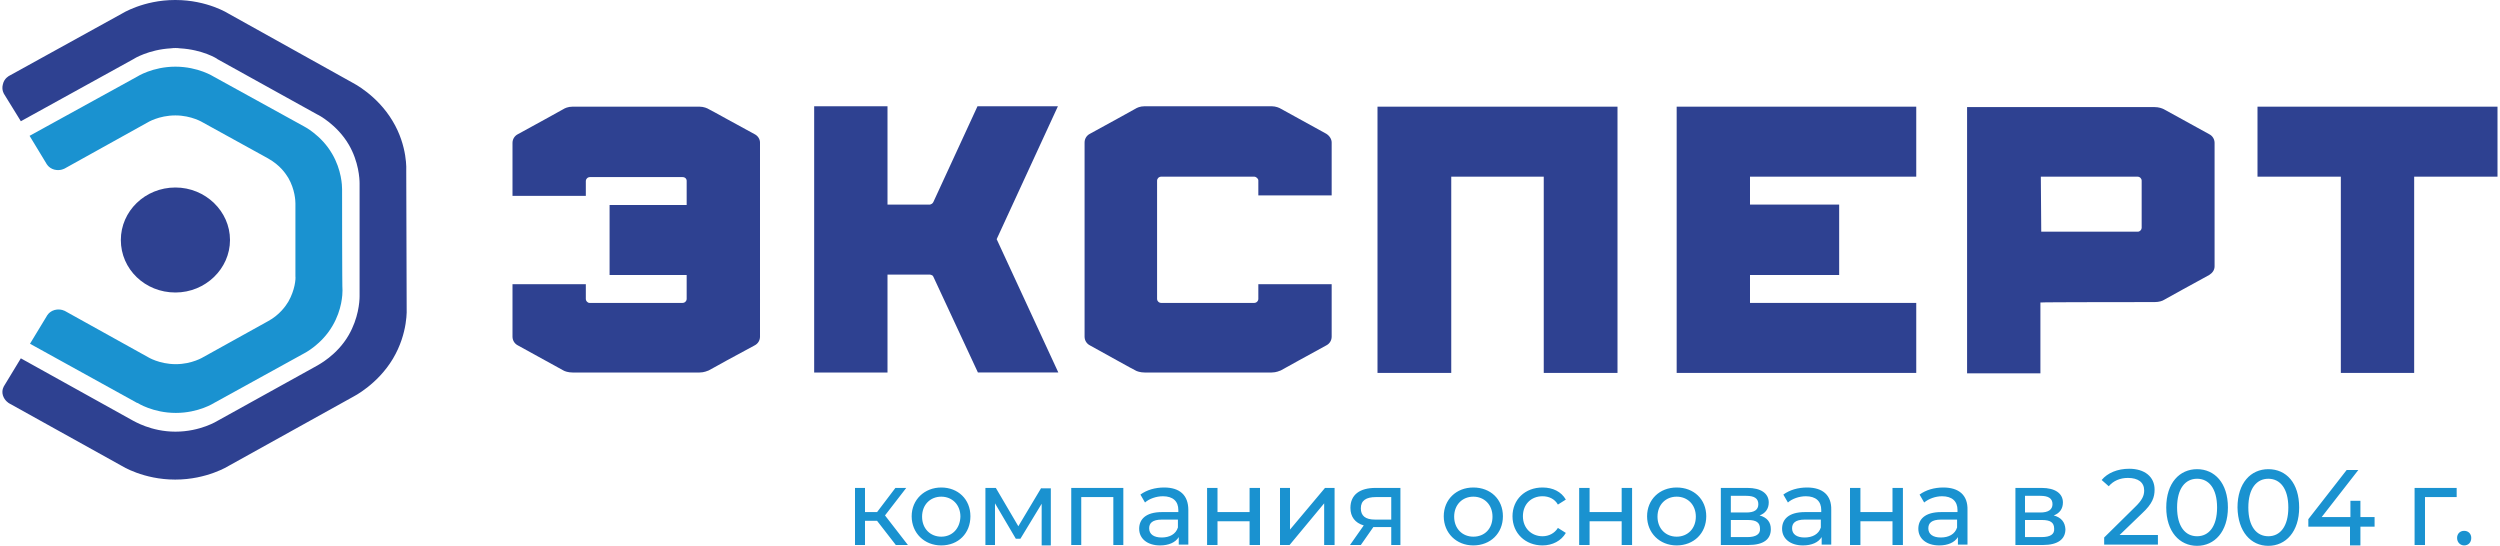
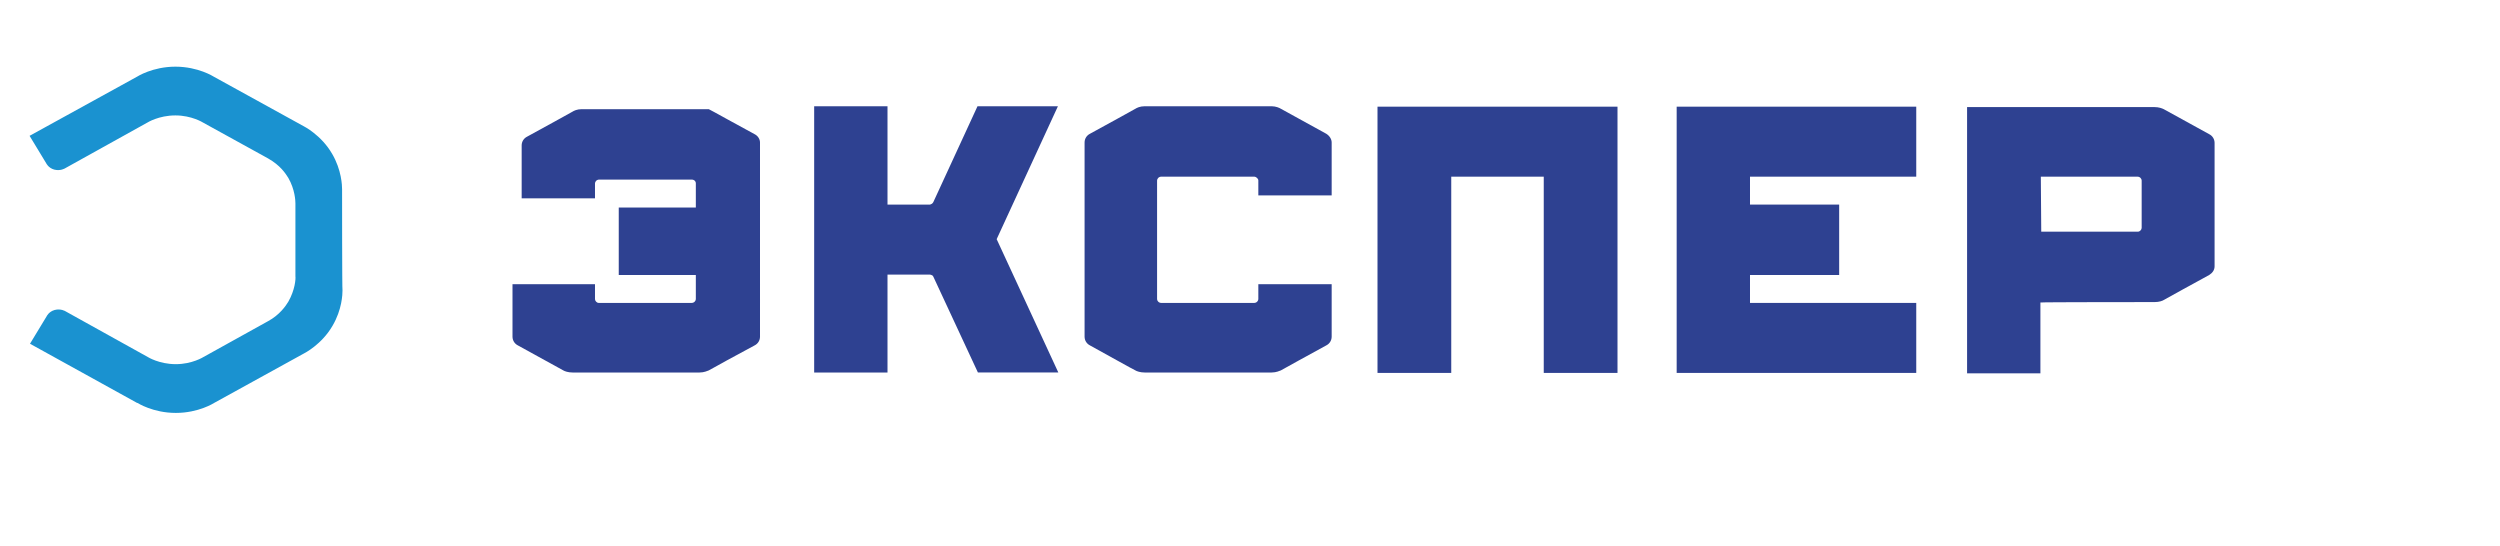
<svg xmlns="http://www.w3.org/2000/svg" version="1.1" id="Layer_1" x="0px" y="0px" viewBox="0 0 600 131" style="enable-background:new 0 0 600 131;" xml:space="preserve">
  <style type="text/css">
	.st0{fill:#2E4191;}
	.st1{fill:#1A92D0;}
</style>
  <g id="Слой_x0020_1">
    <polygon class="st0" points="459.9,42.4 459.9,25.6 402.4,25.6 402.4,89.5 420,89.5 459.9,89.5 459.9,72.7 420,72.7 420,66    441.4,66 441.4,49.1 420,49.1 420,42.4  " />
    <polygon class="st0" points="330.6,25.6 330.6,89.5 348.3,89.5 348.3,42.4 370.5,42.4 370.5,89.5 388.2,89.5 388.2,25.6  " />
-     <polygon class="st0" points="599.4,25.6 541.8,25.6 541.8,42.4 561.8,42.4 561.8,89.5 579.4,89.5 579.4,42.4 599.4,42.4  " />
-     <path class="st0" d="M181.1,32.2c-3.2-1.7-10.7-5.9-11-6c-0.3-0.2-1.2-0.6-2.2-0.6h-30.5c-1.1,0-1.9,0.4-2.2,0.6   c-0.3,0.2-7.8,4.3-10.9,6c-0.8,0.4-1.3,1.2-1.3,2.1v12.7h17.6v-3.6c0-0.4,0.4-0.9,1-0.9h22.2c0.6,0,1,0.4,1,0.9v5.8h-18.5V66h18.5   v5.8c0,0.4-0.4,0.9-1,0.9h-22.3c-0.5,0-0.9-0.5-0.9-0.9v-3.6H123V70v10.8c0,0.9,0.5,1.7,1.3,2.1c3.1,1.7,10.7,5.9,10.9,6   c0.3,0.2,1.2,0.5,2.2,0.5h30.5c1.1,0,1.9-0.4,2.2-0.5c0.3-0.2,7.8-4.3,11-6c0.8-0.4,1.3-1.2,1.3-2.1V34.2   C182.4,33.4,181.9,32.6,181.1,32.2L181.1,32.2z" />
+     <path class="st0" d="M181.1,32.2c-3.2-1.7-10.7-5.9-11-6h-30.5c-1.1,0-1.9,0.4-2.2,0.6   c-0.3,0.2-7.8,4.3-10.9,6c-0.8,0.4-1.3,1.2-1.3,2.1v12.7h17.6v-3.6c0-0.4,0.4-0.9,1-0.9h22.2c0.6,0,1,0.4,1,0.9v5.8h-18.5V66h18.5   v5.8c0,0.4-0.4,0.9-1,0.9h-22.3c-0.5,0-0.9-0.5-0.9-0.9v-3.6H123V70v10.8c0,0.9,0.5,1.7,1.3,2.1c3.1,1.7,10.7,5.9,10.9,6   c0.3,0.2,1.2,0.5,2.2,0.5h30.5c1.1,0,1.9-0.4,2.2-0.5c0.3-0.2,7.8-4.3,11-6c0.8-0.4,1.3-1.2,1.3-2.1V34.2   C182.4,33.4,181.9,32.6,181.1,32.2L181.1,32.2z" />
    <path class="st0" d="M302,46.9h17.6V45V34.2c0-0.8-0.5-1.6-1.3-2.1c-3.1-1.7-10.7-5.9-10.9-6c-0.3-0.2-1.2-0.6-2.2-0.6h-30.5   c-1.1,0-1.9,0.4-2.2,0.6c-0.3,0.2-7.8,4.3-10.9,6c-0.8,0.4-1.3,1.2-1.3,2.1v46.6c0,0.9,0.5,1.7,1.3,2.1c3.1,1.7,10.6,5.9,10.9,6   c0.3,0.2,1.2,0.5,2.2,0.5h30.5c1.1,0,1.9-0.4,2.2-0.5c0.3-0.2,7.8-4.3,10.9-6c0.8-0.4,1.3-1.2,1.3-2.1V70v-1.8H302v3.6   c0,0.4-0.4,0.9-1,0.9h-22.3c-0.6,0-1-0.5-1-0.9V43.3c0-0.4,0.4-0.9,1-0.9h22.3c0.5,0,1,0.5,1,0.9L302,46.9L302,46.9z" />
    <path class="st0" d="M489.8,42.4h20.9h2.3c0.6,0,1,0.5,1,0.9v11.4c0,0.4-0.4,0.9-0.9,0.9h-23.2L489.8,42.4L489.8,42.4z M517.1,72.5   c1.1,0,1.9-0.3,2.2-0.5c0.3-0.2,7.8-4.3,10.9-6c0.8-0.5,1.3-1.2,1.3-2.1V34.3c0-0.9-0.5-1.7-1.3-2.1c-3.1-1.7-10.7-5.9-10.9-6   c-0.4-0.2-1.2-0.5-2.2-0.5h-45v63.9h17.6v-17C489.8,72.5,517.1,72.5,517.1,72.5z" />
    <path class="st0" d="M253.9,25.5h-19.3L224,48.5c-0.2,0.4-0.5,0.5-0.8,0.6h-10.2V25.5h-17.6v63.9h17.6V65.9h10.2   c0.4,0.1,0.7,0.2,0.8,0.5l10.7,23h19.3l-14.8-32L253.9,25.5L253.9,25.5z" />
-     <path class="st0" d="M55.2,57.6c0,6.9-5.9,12.6-13.1,12.6c-7.3,0-13.1-5.6-13.1-12.6C29,50.7,34.8,45,42.1,45   C49.3,45,55.2,50.7,55.2,57.6z" />
    <path class="st1" d="M82.1,45.4c0-0.8-0.1-4.6-2.4-8.5c-2.6-4.5-6.8-6.6-6.8-6.6L51.3,18.4c0,0-3.7-2.4-9.2-2.4l0,0   c-5.5,0-9.2,2.4-9.2,2.4L7.1,32.6l4,6.6c0,0,0.5,1.1,1.9,1.5c1.5,0.4,2.6-0.3,2.6-0.3l19.8-11c0,0,2.7-1.7,6.7-1.7l0,0l0,0   c3.9,0,6.6,1.7,6.6,1.7L64.3,38c3,1.7,4.2,3.6,4.9,4.7c1.6,2.8,1.7,5.5,1.7,6.1v17.5c0.1,0.6-0.1,3.3-1.7,6.1   c-0.6,1-2.1,3.2-4.9,4.7l-15.5,8.6c0,0-2.7,1.7-6.6,1.7l0,0l0,0c-4,0-6.7-1.7-6.7-1.7l-19.8-11c0,0-1.1-0.7-2.6-0.3   c-1.4,0.4-1.9,1.5-1.9,1.5l-4,6.6l25.7,14.2h0.1c0,0,3.7,2.4,9.2,2.4l0,0l0,0c5.5,0,9.2-2.4,9.2-2.4l21.6-11.9c0,0,4.2-2.1,6.8-6.6   c2.3-3.9,2.4-7.6,2.4-8.5C82.1,69.7,82.1,45.4,82.1,45.4z" />
-     <path class="st0" d="M97.5,41c0,0,0.4-5.9-3.3-12c-3.7-6.2-9.5-9.1-9.5-9.1L54.9,3.3c0,0-5.1-3.3-12.8-3.3l0,0h-0.1   c-7.6,0-12.8,3.3-12.8,3.3l-27,14.9c0,0-1.2,0.6-1.5,2C0.3,21.6,1,22.6,1,22.6l3.7,6L5,29.1l27-14.9c0.1-0.1,3.7-2.3,9-2.6   c0.7-0.1,1.5-0.1,2.2,0c5.4,0.3,9,2.5,9,2.6l24,13.3c0.1,0,4.7,2.4,7.5,7.2c2.4,4.1,2.6,8.2,2.6,9.3v27.1c0,1.4-0.3,5.3-2.6,9.3   c-2.8,4.9-7.4,7.2-7.5,7.3L52.2,101c0,0-4.1,2.6-10.1,2.6c-5.9,0-10-2.6-10.1-2.6L5,86l-0.3,0.5L1,92.6c0,0-0.7,1-0.3,2.3   c0.4,1.3,1.5,1.9,1.5,1.9l27,15c0,0,5.2,3.3,12.8,3.3h0.1l0,0c7.6,0,12.8-3.3,12.8-3.3l29.9-16.6c0,0,5.8-2.9,9.5-9.1   c3.7-6.2,3.3-12.1,3.3-12.1L97.5,41L97.5,41z" />
-     <path class="st1" d="M215,130.8h2.9l-5.5-7.1l5.1-6.6h-2.6l-4.4,5.8h-2.9v-5.8h-2.4v13.7h2.4V125h2.9L215,130.8z M225.9,130.9   c4.1,0,7-2.9,7-7c0-4.1-3-6.9-7-6.9s-7.1,2.9-7.1,6.9S221.8,130.9,225.9,130.9z M225.9,128.8c-2.6,0-4.6-1.9-4.6-4.8   c0-2.9,2-4.8,4.6-4.8c2.6,0,4.6,1.9,4.6,4.8C230.4,126.9,228.5,128.8,225.9,128.8z M249.9,117.1l-5.5,9.2l-5.4-9.2h-2.5v13.7h2.3   v-10l5,8.5h1.1l5.1-8.4v10h2.2v-13.7H249.9L249.9,117.1z M257.1,117.1v13.7h2.4v-11.5h7.7v11.5h2.4v-13.7H257.1L257.1,117.1z    M279.4,117c-2.2,0-4.2,0.6-5.7,1.7l1.1,1.9c1-0.9,2.7-1.5,4.3-1.5c2.4,0,3.7,1.2,3.7,3.3v0.5h-3.9c-4,0-5.5,1.8-5.5,4   c0,2.4,2,4,5,4c2.1,0,3.7-0.7,4.5-2v1.8h2.3v-8.3C285.2,118.8,283.1,117,279.4,117L279.4,117z M278.8,129c-1.9,0-3-0.8-3-2.2   c0-1.2,0.7-2.1,3.1-2.1h3.8v1.9C282.2,128.2,280.7,129,278.8,129z M289.7,130.8h2.5v-5.7h7.7v5.7h2.5v-13.7h-2.5v5.8h-7.7v-5.8   h-2.5V130.8z M307.2,130.8h2.3l8.3-10v10h2.5v-13.7H318l-8.4,10v-10h-2.4V130.8z M330.1,117.1c-3.7,0-6,1.6-6,4.8   c0,2.1,1.1,3.6,3.2,4.2l-3.3,4.7h2.6l3-4.3h0.3h4v4.3h2.2v-13.7H330.1L330.1,117.1z M326.6,122c0-1.9,1.3-2.7,3.6-2.7h3.7v5.4H330   C327.7,124.7,326.6,123.8,326.6,122L326.6,122z M353.6,130.9c4.1,0,7.1-2.9,7.1-7c0-4.1-3-6.9-7.1-6.9c-4.1,0-7.1,2.9-7.1,6.9   S349.5,130.9,353.6,130.9z M353.6,128.8c-2.6,0-4.6-1.9-4.6-4.8c0-2.9,2-4.8,4.6-4.8c2.6,0,4.6,1.9,4.6,4.8   C358.2,126.9,356.3,128.8,353.6,128.8z M370.2,130.9c2.4,0,4.5-1.1,5.6-3l-1.9-1.2c-0.8,1.3-2.2,2-3.7,2c-2.6,0-4.7-1.9-4.7-4.8   c0-2.9,2-4.8,4.7-4.8c1.5,0,2.9,0.6,3.7,2l1.9-1.2c-1.1-1.9-3.1-2.9-5.6-2.9c-4.2,0-7.2,2.9-7.2,6.9   C363,128,366.1,130.9,370.2,130.9L370.2,130.9z M379,130.8h2.5v-5.7h7.7v5.7h2.5v-13.7h-2.5v5.8h-7.7v-5.8H379V130.8z M402.4,130.9   c4.1,0,7.1-2.9,7.1-7c0-4.1-3-6.9-7.1-6.9c-4.1,0-7.1,2.9-7.1,6.9S398.3,130.9,402.4,130.9z M402.4,128.8c-2.6,0-4.6-1.9-4.6-4.8   c0-2.9,2-4.8,4.6-4.8c2.6,0,4.6,1.9,4.6,4.8C407,126.9,405,128.8,402.4,128.8z M422.3,123.7c1.4-0.5,2.2-1.6,2.2-3.1   c0-2.2-1.9-3.5-5.1-3.5H413v13.7h6.6c3.7,0,5.4-1.4,5.4-3.8C425,125.3,424.1,124.2,422.3,123.7L422.3,123.7z M415.4,119h3.7   c1.9,0,2.9,0.6,2.9,2s-1,2-2.9,2h-3.7V119z M419.4,128.9h-4v-4.1h4.1c2,0,2.9,0.6,2.9,2.1C422.5,128.2,421.4,128.9,419.4,128.9   L419.4,128.9z M433.7,117c-2.2,0-4.2,0.6-5.7,1.7l1.1,1.9c1-0.9,2.7-1.5,4.3-1.5c2.4,0,3.7,1.2,3.7,3.3v0.5h-3.9   c-4,0-5.5,1.8-5.5,4c0,2.4,2,4,5,4c2.1,0,3.7-0.7,4.5-2v1.8h2.3v-8.3C439.6,118.8,437.4,117,433.7,117L433.7,117z M433.1,129   c-1.9,0-3-0.8-3-2.2c0-1.2,0.7-2.1,3.1-2.1h3.8v1.9C436.5,128.2,435,129,433.1,129z M444,130.8h2.5v-5.7h7.7v5.7h2.5v-13.7h-2.5   v5.8h-7.7v-5.8H444V130.8z M466.4,117c-2.2,0-4.2,0.6-5.7,1.7l1.1,1.9c1.1-0.9,2.7-1.5,4.3-1.5c2.4,0,3.7,1.2,3.7,3.3v0.5h-3.9   c-4,0-5.5,1.8-5.5,4c0,2.4,2,4,5,4c2.1,0,3.7-0.7,4.5-2v1.8h2.3v-8.3C472.3,118.8,470.1,117,466.4,117L466.4,117z M465.8,129   c-1.9,0-3-0.8-3-2.2c0-1.2,0.7-2.1,3.1-2.1h3.8v1.9C469.2,128.2,467.7,129,465.8,129z M492.9,123.7c1.4-0.5,2.2-1.6,2.2-3.1   c0-2.2-1.9-3.5-5.1-3.5h-6.3v13.7h6.6c3.6,0,5.4-1.4,5.4-3.8C495.6,125.3,494.7,124.2,492.9,123.7L492.9,123.7z M486,119h3.7   c1.9,0,2.9,0.6,2.9,2c0,1.3-1,2-2.9,2H486V119z M490,128.9h-4v-4.1h4.1c2,0,2.9,0.6,2.9,2.1C493.1,128.2,492.1,128.9,490,128.9   L490,128.9z M508.6,128.5l5.5-5.3c2.5-2.3,3-3.9,3-5.7c0-3.1-2.4-5-6.1-5c-2.8,0-5.2,1-6.6,2.7l1.7,1.5c1.1-1.3,2.7-2,4.6-2   c2.5,0,3.9,1.1,3.9,3c0,1.2-0.4,2.3-2.3,4.1L505,129v1.7h12.9v-2.3H508.6L508.6,128.5z M527.3,131c4.2,0,7.4-3.4,7.4-9.2   c0-5.9-3.2-9.2-7.4-9.2s-7.4,3.3-7.4,9.2C519.9,127.6,523.1,131,527.3,131z M527.3,128.7c-2.8,0-4.8-2.3-4.8-6.9   c0-4.6,2-6.9,4.8-6.9s4.8,2.3,4.8,6.9S530.1,128.7,527.3,128.7z M544.4,131c4.2,0,7.4-3.4,7.4-9.2c0-5.9-3.1-9.2-7.4-9.2   c-4.2,0-7.4,3.3-7.4,9.2C537.1,127.6,540.2,131,544.4,131z M544.4,128.7c-2.8,0-4.8-2.3-4.8-6.9c0-4.6,2-6.9,4.8-6.9   c2.8,0,4.8,2.3,4.8,6.9S547.2,128.7,544.4,128.7z M569.9,124.1h-3.4v-3.9h-2.4v3.9h-6.9l8.8-11.3h-2.8l-9.2,11.8v1.8h10v4.5h2.5   v-4.5h3.4V124.1L569.9,124.1z M589.6,117.1h-10.1v13.7h2.5v-11.5h7.6V117.1z M591.4,130.9c1,0,1.7-0.7,1.7-1.8c0-1-0.7-1.7-1.7-1.7   c-1,0-1.7,0.7-1.7,1.7C589.7,130.2,590.5,130.9,591.4,130.9z" />
  </g>
</svg>